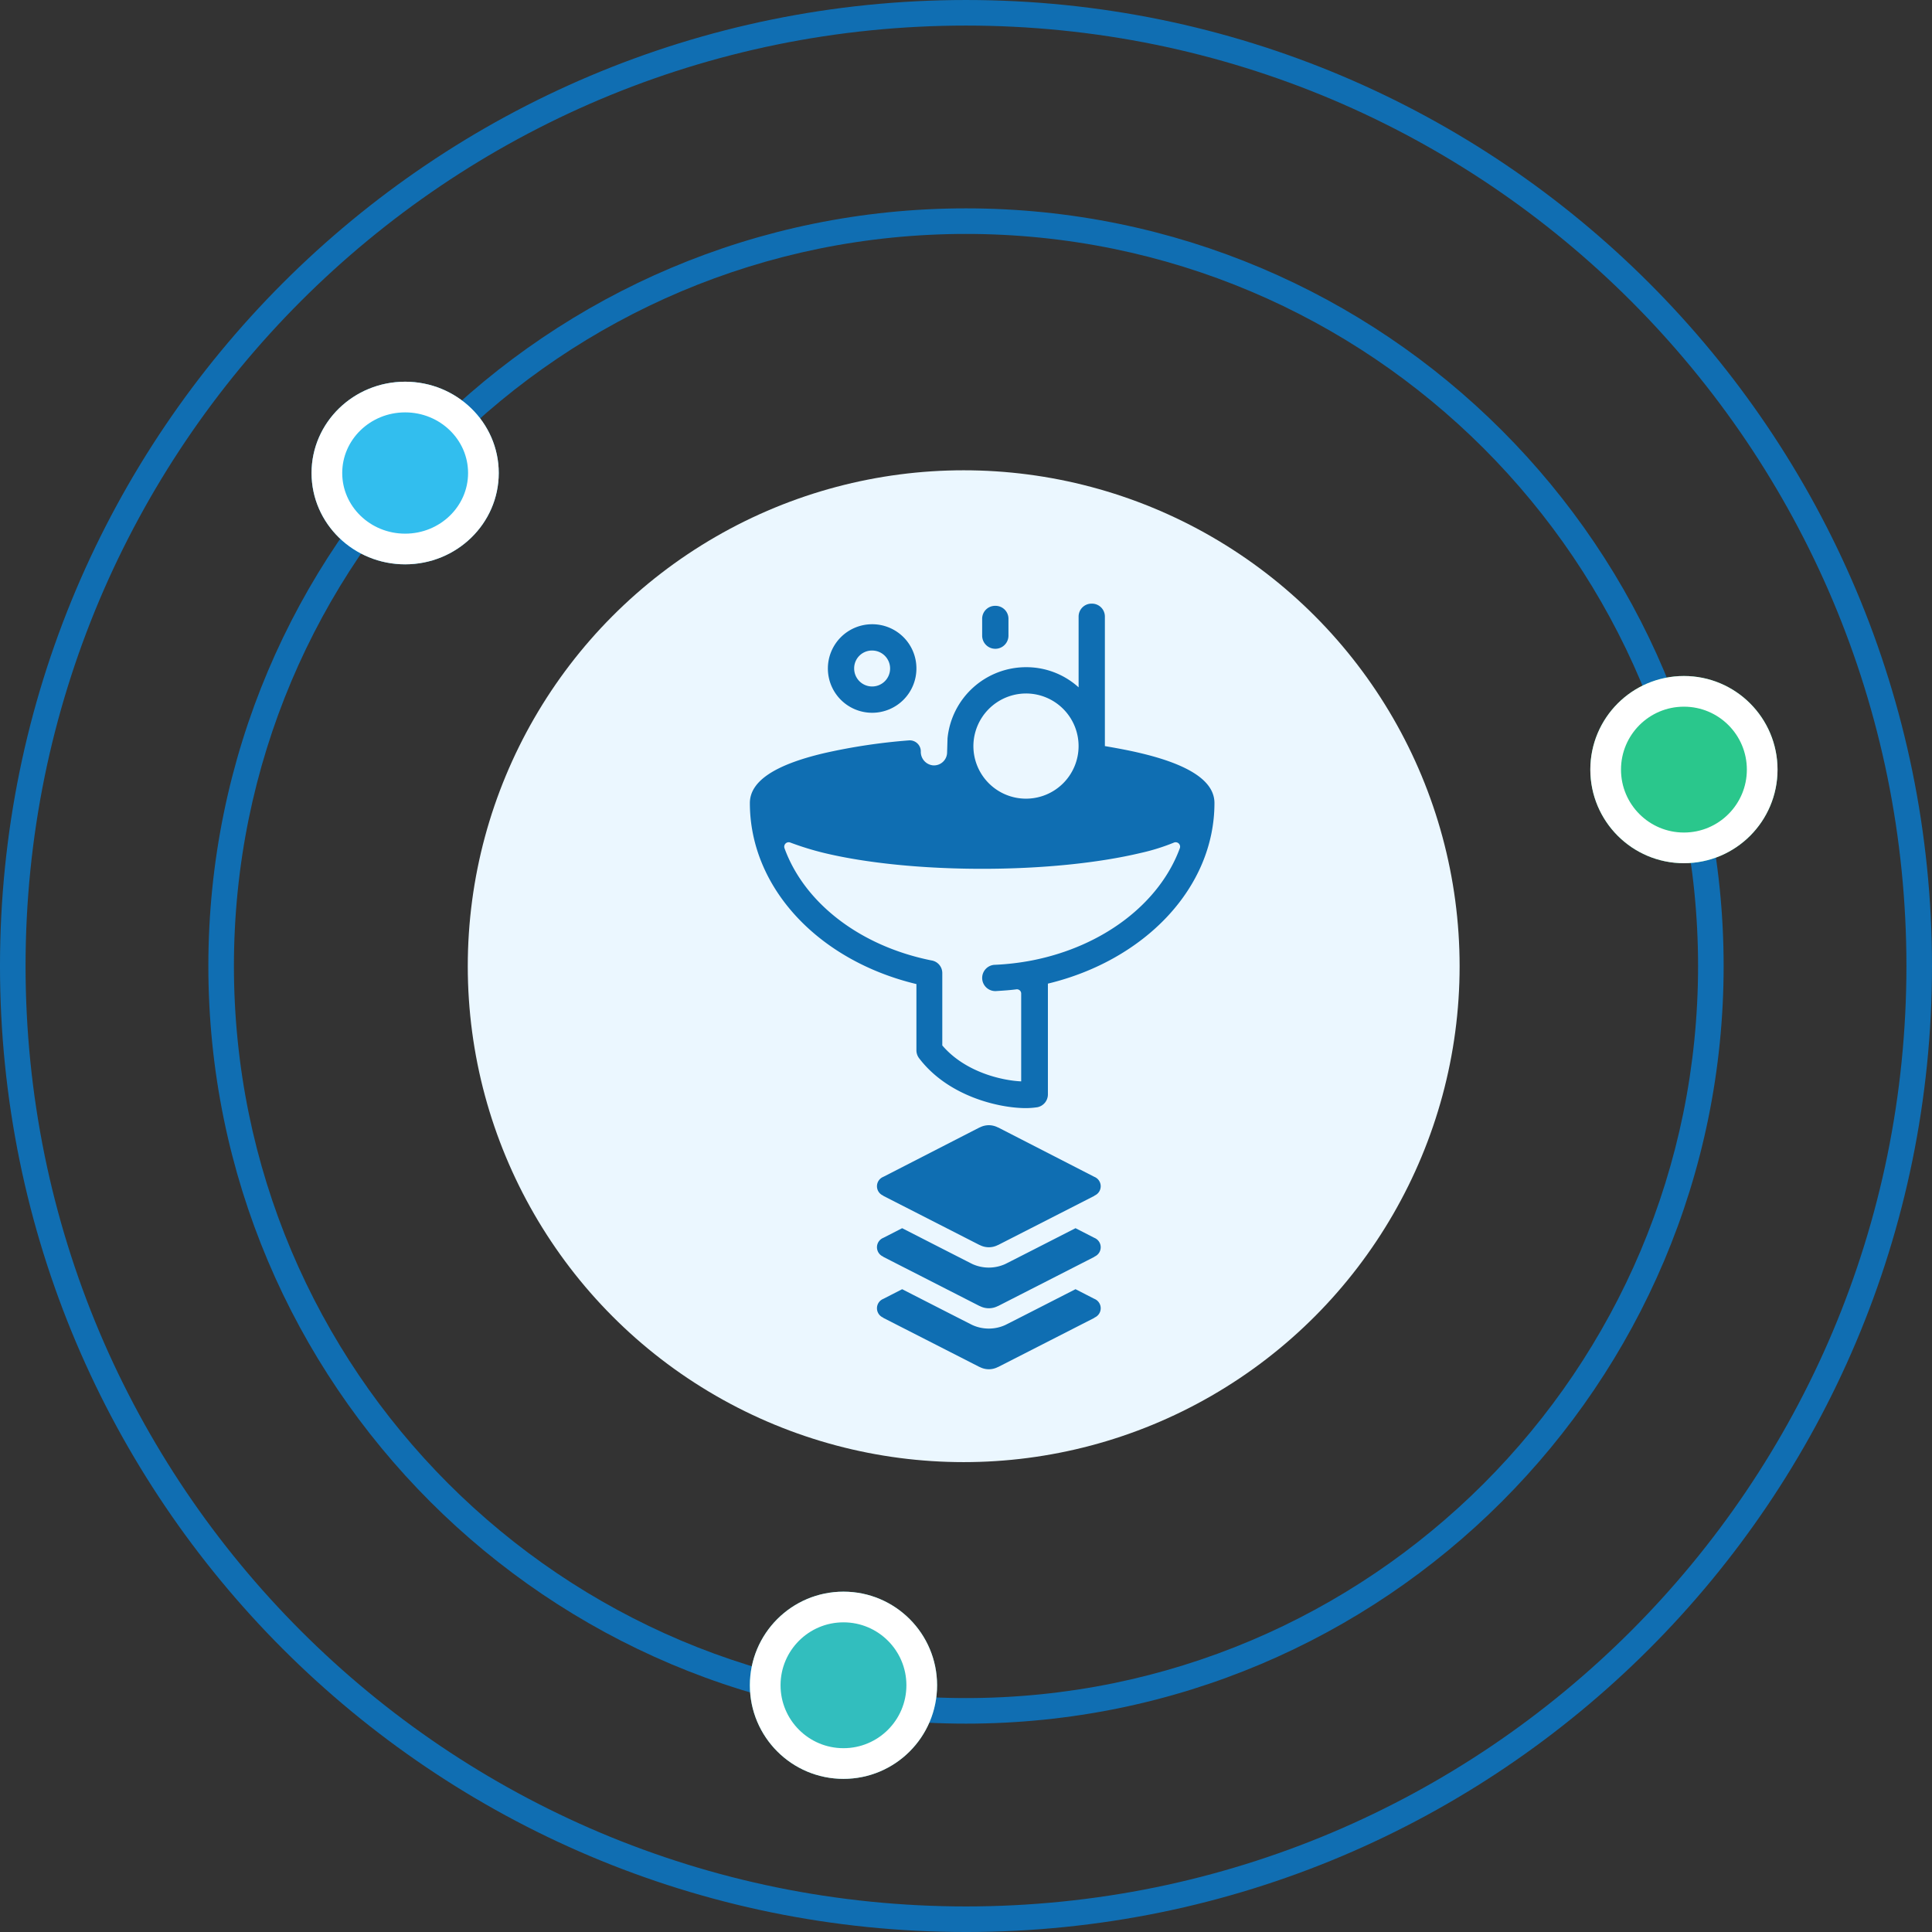
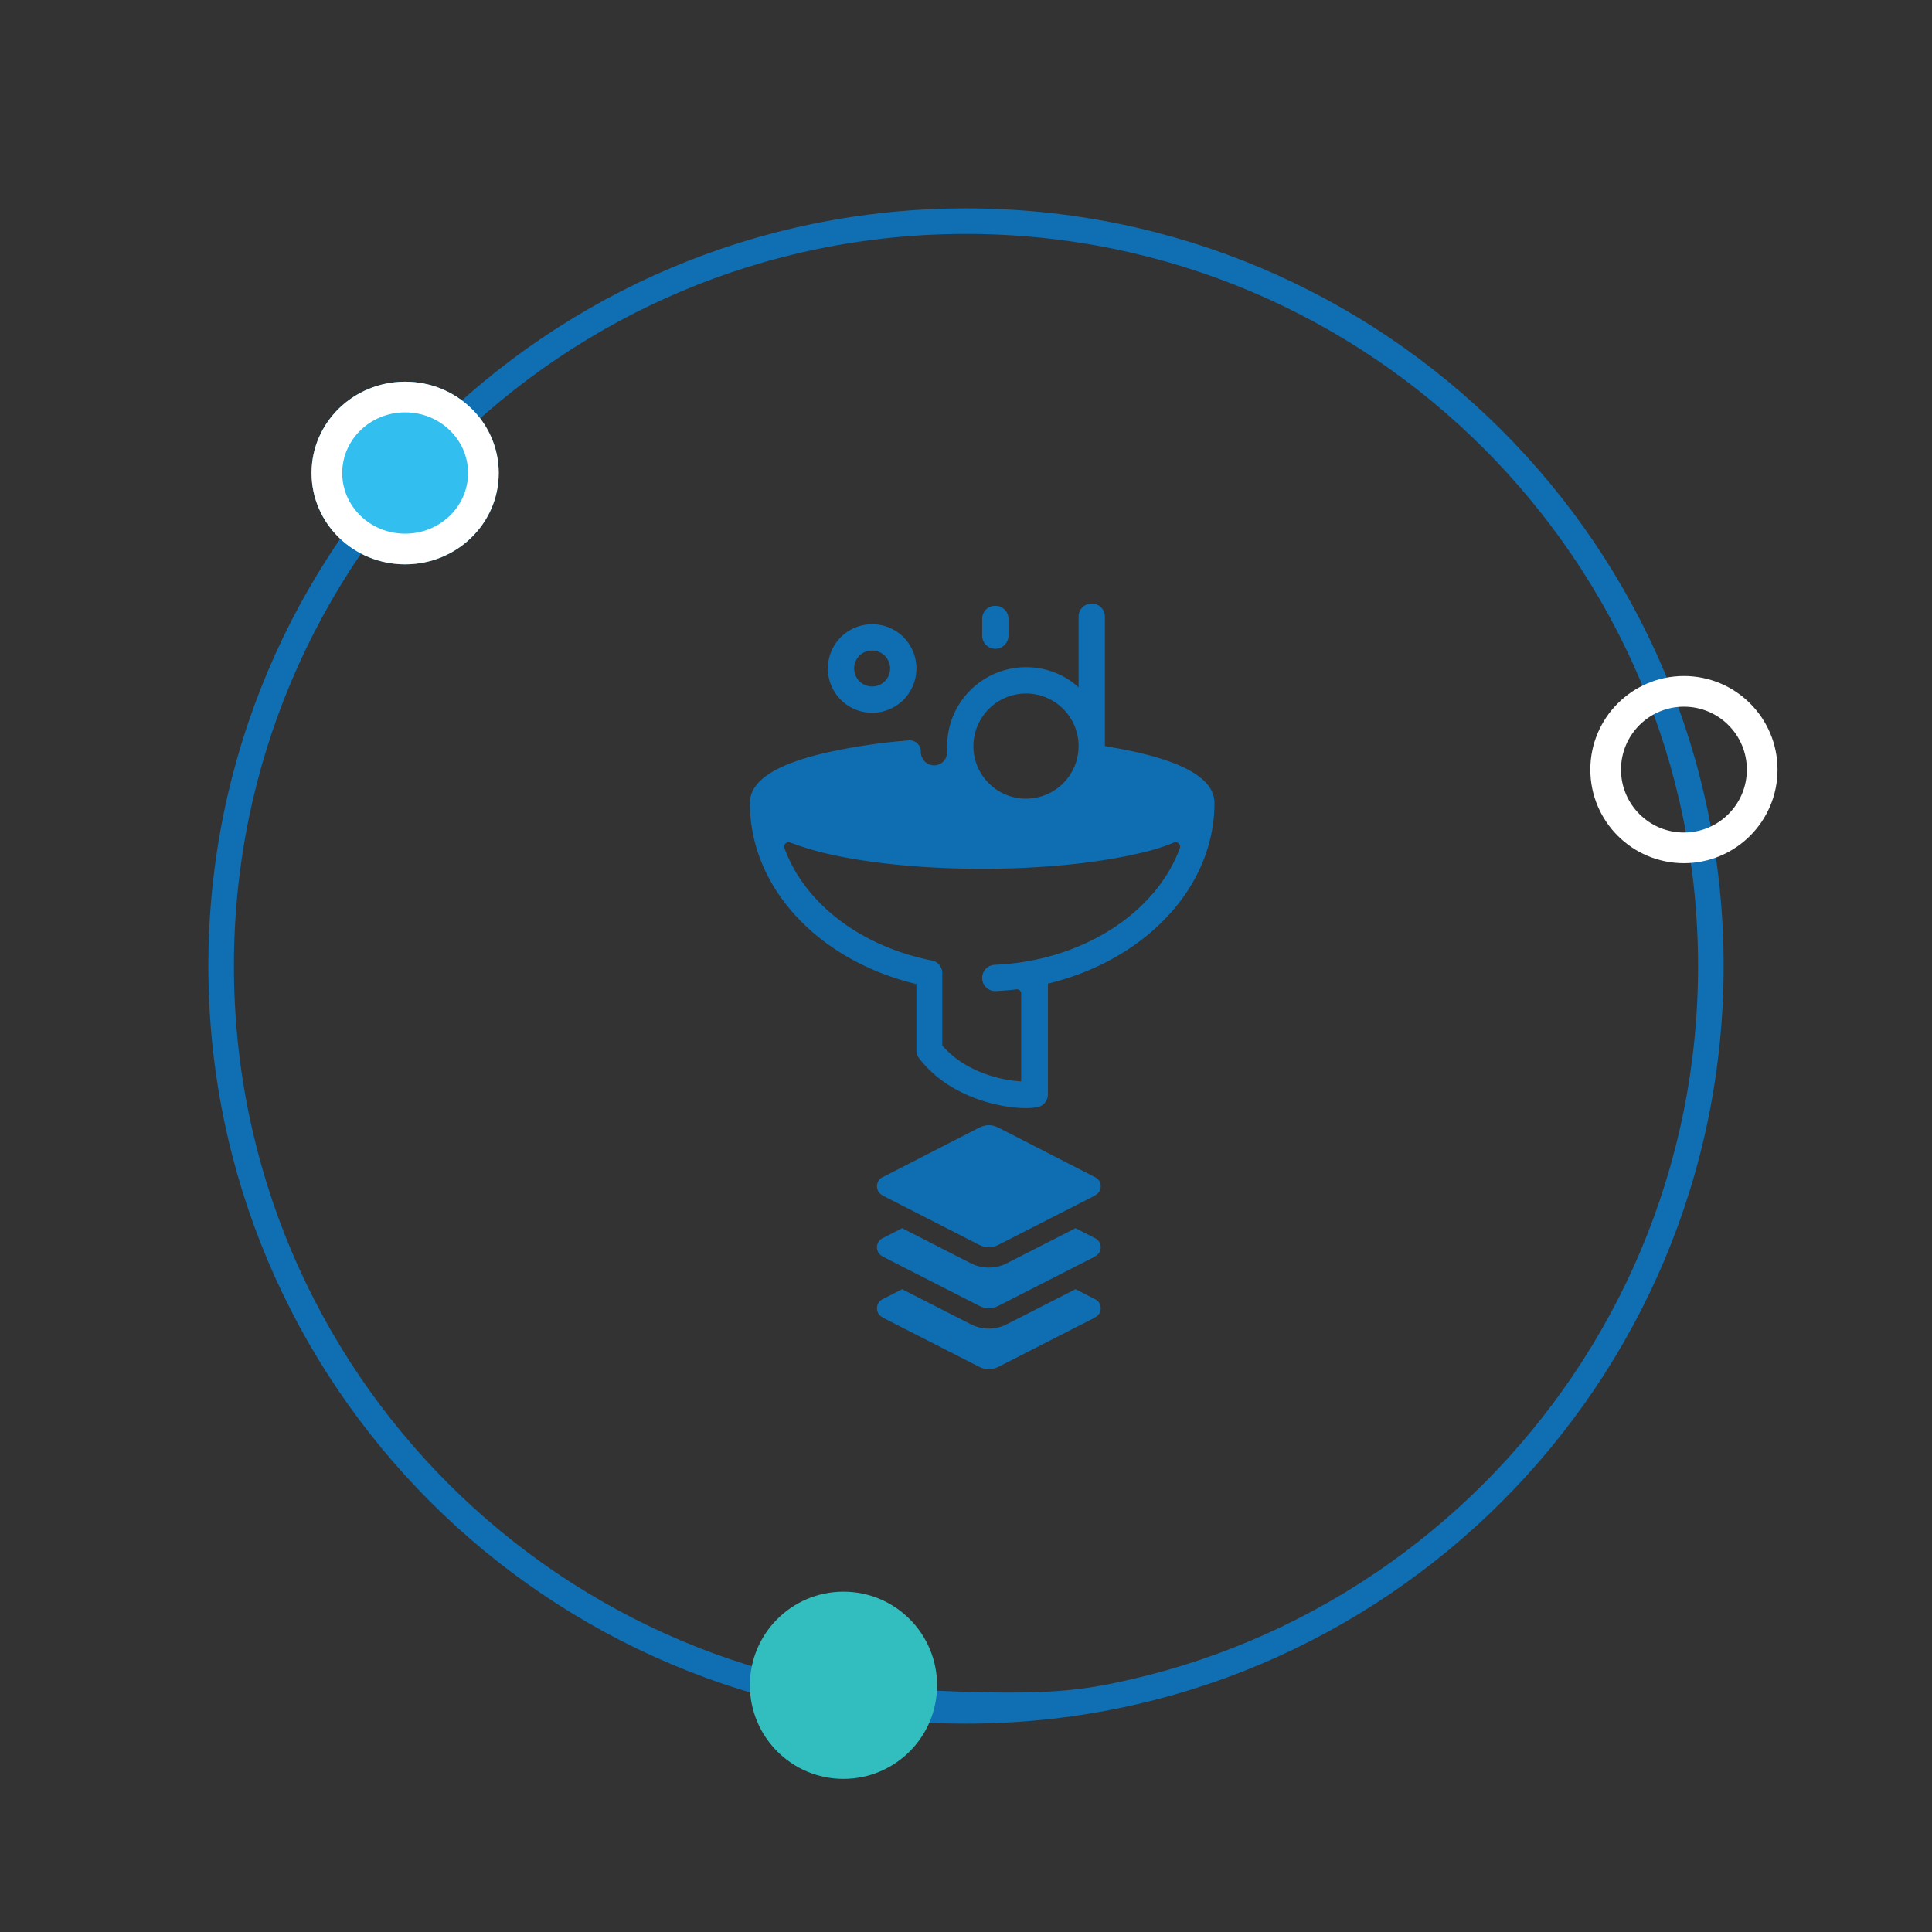
<svg xmlns="http://www.w3.org/2000/svg" width="377.893" height="377.893" viewBox="0 0 377.893 377.893">
  <rect x="0" y="0" width="377.893" height="377.893" fill="#333333" stroke="none" />
  <g id="feature-predictions" transform="translate(-1119.656 -3790.013)">
-     <circle id="Ellipse_69" data-name="Ellipse 69" cx="97" cy="97" r="97" transform="translate(1211.151 3882)" fill="#ebf7ff" />
    <g id="feature-predictions-2" data-name="feature-predictions" transform="translate(-33.951 56.326)">
      <g id="Path_2411" data-name="Path 2411" transform="translate(1194.361 3774.442)" fill="none">
        <path d="M148.191,0A148.191,148.191,0,1,1,0,148.191,148.191,148.191,0,0,1,148.191,0Z" stroke="none" />
-         <path d="M 148.191 5 C 138.473 5 128.762 5.979 119.328 7.909 C 110.137 9.79 101.096 12.596 92.456 16.251 C 83.973 19.839 75.79 24.28 68.135 29.452 C 60.552 34.575 53.421 40.459 46.94 46.94 C 40.459 53.421 34.575 60.552 29.452 68.135 C 24.28 75.79 19.839 83.973 16.251 92.456 C 12.596 101.096 9.79 110.137 7.909 119.328 C 5.979 128.762 5 138.473 5 148.191 C 5 157.91 5.979 167.621 7.909 177.055 C 9.79 186.246 12.596 195.287 16.251 203.927 C 19.839 212.41 24.28 220.593 29.452 228.248 C 34.575 235.831 40.459 242.962 46.94 249.443 C 53.421 255.924 60.552 261.808 68.135 266.931 C 75.79 272.102 83.973 276.544 92.456 280.132 C 101.096 283.786 110.137 286.593 119.328 288.474 C 128.762 290.404 138.473 291.383 148.191 291.383 C 157.91 291.383 167.621 290.404 177.055 288.474 C 186.246 286.593 195.287 283.786 203.927 280.132 C 212.41 276.544 220.593 272.102 228.248 266.931 C 235.831 261.808 242.962 255.924 249.443 249.443 C 255.924 242.962 261.808 235.831 266.931 228.248 C 272.102 220.593 276.544 212.41 280.132 203.927 C 283.786 195.287 286.593 186.246 288.474 177.055 C 290.404 167.621 291.383 157.91 291.383 148.191 C 291.383 138.473 290.404 128.762 288.474 119.328 C 286.593 110.137 283.786 101.096 280.132 92.456 C 276.544 83.973 272.102 75.79 266.931 68.135 C 261.808 60.552 255.924 53.421 249.443 46.94 C 242.962 40.459 235.831 34.575 228.248 29.452 C 220.593 24.28 212.41 19.839 203.927 16.251 C 195.287 12.596 186.246 9.79 177.055 7.909 C 167.621 5.979 157.91 5 148.191 5 M 148.191 -3.0517578125e-05 C 230.035 -3.0517578125e-05 296.383 66.348 296.383 148.191 C 296.383 230.035 230.035 296.383 148.191 296.383 C 66.348 296.383 -3.0517578125e-05 230.035 -3.0517578125e-05 148.191 C -3.0517578125e-05 66.348 66.348 -3.0517578125e-05 148.191 -3.0517578125e-05 Z" stroke="none" fill="#106eb2" />
+         <path d="M 148.191 5 C 138.473 5 128.762 5.979 119.328 7.909 C 110.137 9.79 101.096 12.596 92.456 16.251 C 83.973 19.839 75.79 24.28 68.135 29.452 C 60.552 34.575 53.421 40.459 46.94 46.94 C 40.459 53.421 34.575 60.552 29.452 68.135 C 24.28 75.79 19.839 83.973 16.251 92.456 C 12.596 101.096 9.79 110.137 7.909 119.328 C 5.979 128.762 5 138.473 5 148.191 C 5 157.91 5.979 167.621 7.909 177.055 C 9.79 186.246 12.596 195.287 16.251 203.927 C 19.839 212.41 24.28 220.593 29.452 228.248 C 34.575 235.831 40.459 242.962 46.94 249.443 C 53.421 255.924 60.552 261.808 68.135 266.931 C 75.79 272.102 83.973 276.544 92.456 280.132 C 101.096 283.786 110.137 286.593 119.328 288.474 C 157.91 291.383 167.621 290.404 177.055 288.474 C 186.246 286.593 195.287 283.786 203.927 280.132 C 212.41 276.544 220.593 272.102 228.248 266.931 C 235.831 261.808 242.962 255.924 249.443 249.443 C 255.924 242.962 261.808 235.831 266.931 228.248 C 272.102 220.593 276.544 212.41 280.132 203.927 C 283.786 195.287 286.593 186.246 288.474 177.055 C 290.404 167.621 291.383 157.91 291.383 148.191 C 291.383 138.473 290.404 128.762 288.474 119.328 C 286.593 110.137 283.786 101.096 280.132 92.456 C 276.544 83.973 272.102 75.79 266.931 68.135 C 261.808 60.552 255.924 53.421 249.443 46.94 C 242.962 40.459 235.831 34.575 228.248 29.452 C 220.593 24.28 212.41 19.839 203.927 16.251 C 195.287 12.596 186.246 9.79 177.055 7.909 C 167.621 5.979 157.91 5 148.191 5 M 148.191 -3.0517578125e-05 C 230.035 -3.0517578125e-05 296.383 66.348 296.383 148.191 C 296.383 230.035 230.035 296.383 148.191 296.383 C 66.348 296.383 -3.0517578125e-05 230.035 -3.0517578125e-05 148.191 C -3.0517578125e-05 66.348 66.348 -3.0517578125e-05 148.191 -3.0517578125e-05 Z" stroke="none" fill="#106eb2" />
      </g>
      <g id="Ellipse_51" data-name="Ellipse 51" transform="translate(1464.67 3865.911)" fill="#2ac78c" stroke="#fff" stroke-width="6">
-         <circle cx="18.308" cy="18.308" r="18.308" stroke="none" />
        <circle cx="18.308" cy="18.308" r="15.308" fill="none" />
      </g>
      <g id="Ellipse_52" data-name="Ellipse 52" transform="translate(1214.545 3808.347)" fill="#32beee" stroke="#fff" stroke-width="6">
        <ellipse cx="18.308" cy="17.861" rx="18.308" ry="17.861" stroke="none" />
        <ellipse cx="18.308" cy="17.861" rx="15.308" ry="14.861" fill="none" />
      </g>
      <g id="Ellipse_53" data-name="Ellipse 53" transform="translate(1300.28 4045.011)" fill="#32bebe" stroke="#fff" stroke-width="6">
        <circle cx="18.308" cy="18.308" r="18.308" stroke="none" />
-         <circle cx="18.308" cy="18.308" r="15.308" fill="none" />
      </g>
      <g id="Path_2412" data-name="Path 2412" transform="translate(1153.606 3733.688)" fill="none">
-         <path d="M188.946,0C293.3,0,377.893,84.594,377.893,188.946S293.3,377.893,188.946,377.893,0,293.3,0,188.946,84.594,0,188.946,0Z" stroke="none" />
-         <path d="M 188.946 5 C 176.463 5 163.988 6.257 151.87 8.737 C 140.061 11.154 128.447 14.759 117.348 19.453 C 106.449 24.063 95.937 29.769 86.104 36.412 C 76.362 42.993 67.202 50.551 58.877 58.877 C 50.551 67.202 42.993 76.362 36.412 86.104 C 29.769 95.937 24.063 106.449 19.453 117.348 C 14.759 128.447 11.154 140.061 8.737 151.87 C 6.257 163.988 5 176.463 5 188.946 C 5 201.43 6.257 213.905 8.737 226.023 C 11.154 237.832 14.759 249.446 19.453 260.545 C 24.063 271.444 29.769 281.956 36.412 291.789 C 42.993 301.531 50.551 310.691 58.877 319.016 C 67.202 327.341 76.362 334.9 86.104 341.481 C 95.937 348.124 106.449 353.83 117.348 358.44 C 128.447 363.134 140.061 366.739 151.87 369.156 C 163.988 371.636 176.463 372.893 188.946 372.893 C 201.43 372.893 213.905 371.636 226.023 369.156 C 237.832 366.739 249.446 363.134 260.545 358.44 C 271.444 353.83 281.956 348.124 291.789 341.481 C 301.531 334.9 310.691 327.341 319.016 319.016 C 327.341 310.691 334.9 301.531 341.481 291.789 C 348.124 281.956 353.83 271.444 358.44 260.545 C 363.134 249.446 366.739 237.832 369.156 226.023 C 371.636 213.905 372.893 201.43 372.893 188.946 C 372.893 176.463 371.636 163.988 369.156 151.87 C 366.739 140.061 363.134 128.447 358.44 117.348 C 353.83 106.449 348.124 95.937 341.481 86.104 C 334.9 76.362 327.341 67.202 319.016 58.877 C 310.691 50.551 301.531 42.993 291.789 36.412 C 281.956 29.769 271.444 24.063 260.545 19.453 C 249.446 14.759 237.832 11.154 226.023 8.737 C 213.905 6.257 201.43 5 188.946 5 M 188.946 0 C 293.299 0 377.893 84.594 377.893 188.946 C 377.893 293.299 293.299 377.893 188.946 377.893 C 84.594 377.893 0 293.299 0 188.946 C 0 84.594 84.594 0 188.946 0 Z" stroke="none" fill="#106eb2" />
-       </g>
+         </g>
      <g id="Group_437" data-name="Group 437" transform="translate(10.727 10.083)">
        <path id="icons8_sort_by_price" d="M77.867.5A2.526,2.526,0,0,0,75.3,3.072v13.8A15.22,15.22,0,0,0,65.008,12.93,15.44,15.44,0,0,0,49.663,26.818l-.085,2.744a2.569,2.569,0,0,1-2.743,2.572,2.652,2.652,0,0,1-2.4-2.744,2.161,2.161,0,0,0-2.314-2.143,114.937,114.937,0,0,0-16.546,2.486C15.715,32.047,11,35.305,11,39.506c0,16.46,13.288,30.777,32.576,35.406V87.856A2.565,2.565,0,0,0,44.09,89.4c5.658,7.458,15.6,9.774,20.918,9.774A15.739,15.739,0,0,0,67.237,99a2.561,2.561,0,0,0,2.058-2.486V74.825c18.86-4.544,32.576-18.688,32.576-35.319,0-4.2-4.715-7.459-14.488-9.773-2.144-.514-4.458-.943-6.944-1.371V3.072A2.526,2.526,0,0,0,77.867.5ZM59.007.929A2.526,2.526,0,0,0,56.435,3.5V6.759a2.572,2.572,0,1,0,5.144,0V3.5A2.526,2.526,0,0,0,59.007.929Zm-24.089,3.6a8.659,8.659,0,1,0,8.658,8.66A8.635,8.635,0,0,0,34.918,4.529Zm0,5.144A3.515,3.515,0,1,1,31.4,13.188,3.477,3.477,0,0,1,34.918,9.672Zm30.09,8.4A10.287,10.287,0,1,1,54.721,28.361,10.318,10.318,0,0,1,65.008,18.074ZM18.632,47.168a.851.851,0,0,1,.255.054,57.324,57.324,0,0,0,6.687,2.058c8.23,1.972,19.2,3.086,30.862,3.086s22.632-1.114,30.948-3.086a40.38,40.38,0,0,0,6.6-2.058A.871.871,0,0,1,95.1,48.337c-3.943,10.716-14.916,19.2-28.89,21.946a50.064,50.064,0,0,1-7.2.857,2.572,2.572,0,1,0,0,5.144h.085c1.372-.086,2.744-.172,4.03-.343a.833.833,0,0,1,.943.857V93.943c-3.772-.171-10.973-1.8-15.431-7.029V72.769a2.5,2.5,0,0,0-2.143-2.486C32.432,67.453,21.631,58.967,17.773,48.337A.875.875,0,0,1,18.632,47.168Z" transform="translate(1278.552 3841.174)" fill="#0f6eb2" />
        <path id="icons8_layers" d="M25.881,3a3.945,3.945,0,0,0-1.787.443h-.035L5.243,13.1a1.984,1.984,0,0,0-.016,3.675v.039l18.846,9.623.016-.008a3.842,3.842,0,0,0,3.582,0l.016.008,18.846-9.623v-.039a1.984,1.984,0,0,0-.016-3.675L27.7,3.443h-.035A3.945,3.945,0,0,0,25.881,3ZM8.926,23.144,5.243,25.032a1.984,1.984,0,0,0-.016,3.675v.039L24.074,38.37l.016-.008a3.842,3.842,0,0,0,3.582,0l.016.008,18.846-9.623v-.039a1.984,1.984,0,0,0-.016-3.675l-3.683-1.888C37.056,26.1,29.169,30.127,29.078,30.16a7.784,7.784,0,0,1-6.406,0C22.584,30.125,14.707,26.1,8.926,23.144Zm0,11.935L5.243,36.967a1.984,1.984,0,0,0-.016,3.675v.039L24.074,50.3l.016-.008a3.842,3.842,0,0,0,3.582,0l.016.008,18.846-9.623v-.039a1.984,1.984,0,0,0-.016-3.675l-3.683-1.888c-5.778,2.958-13.665,6.982-13.757,7.016a7.784,7.784,0,0,1-6.406,0C22.584,42.059,14.707,38.039,8.926,35.079Z" transform="translate(1310.413 3940.69)" fill="#0f6eb2" />
      </g>
    </g>
  </g>
</svg>